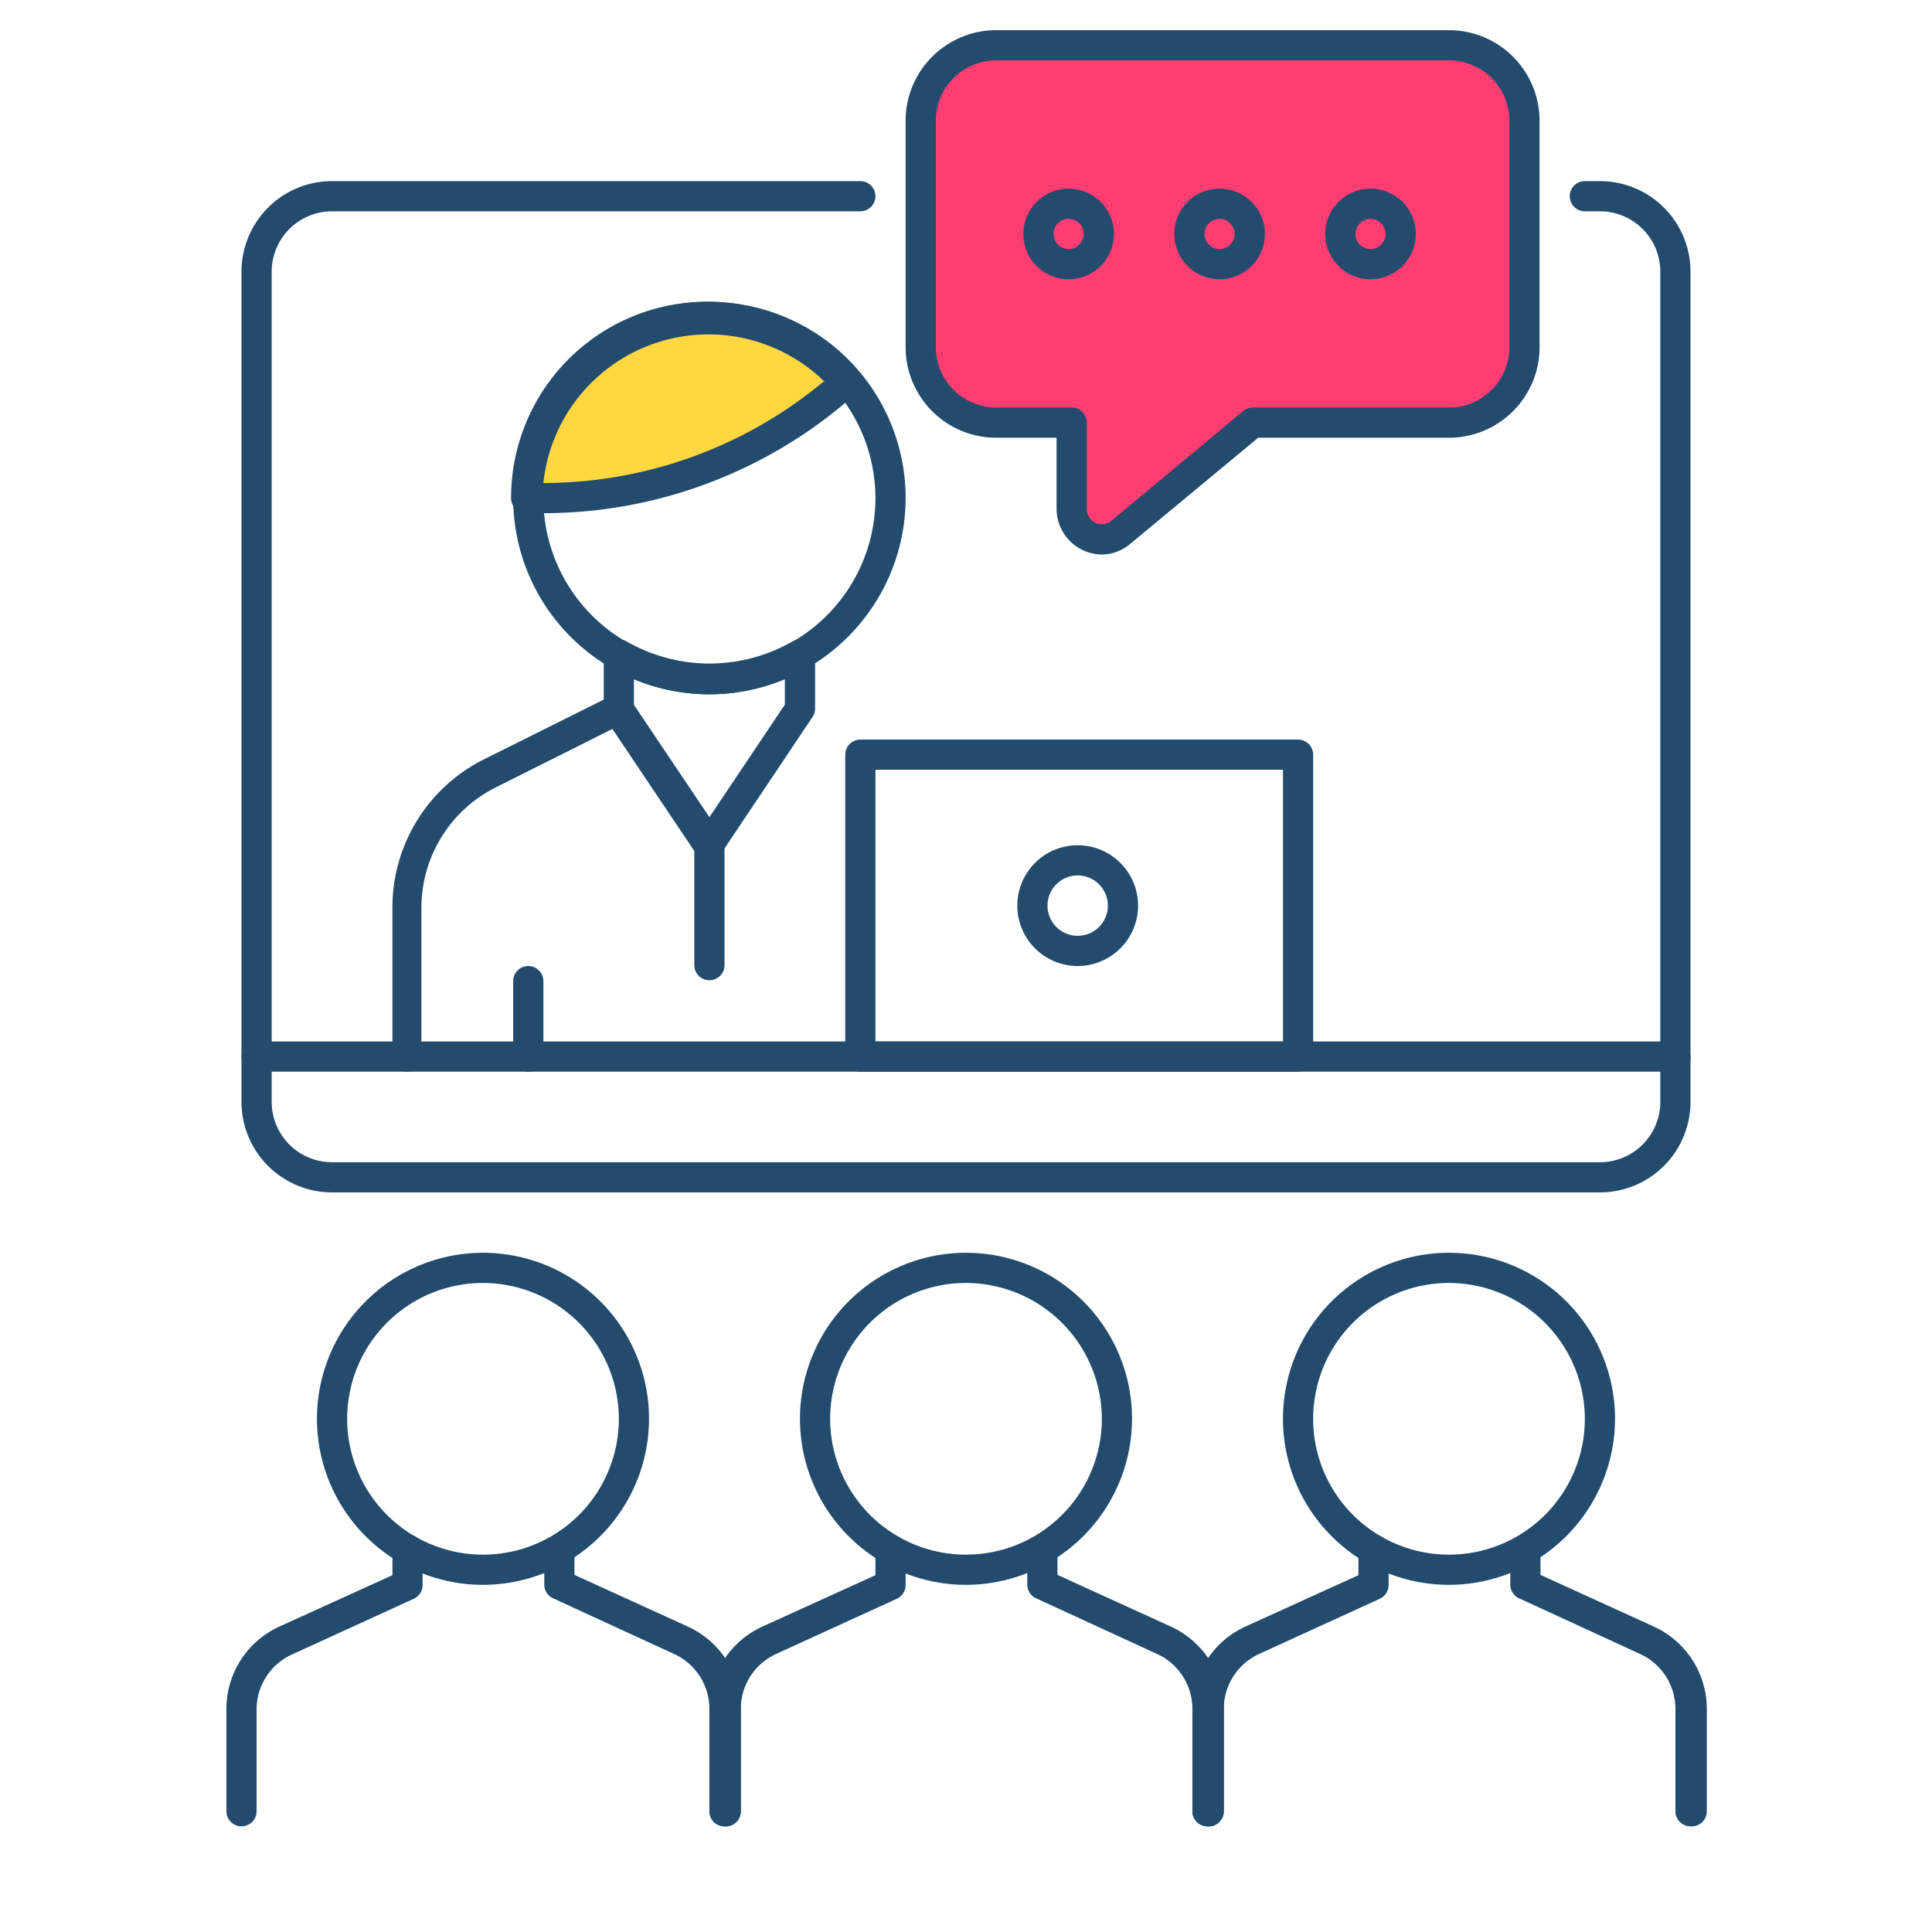
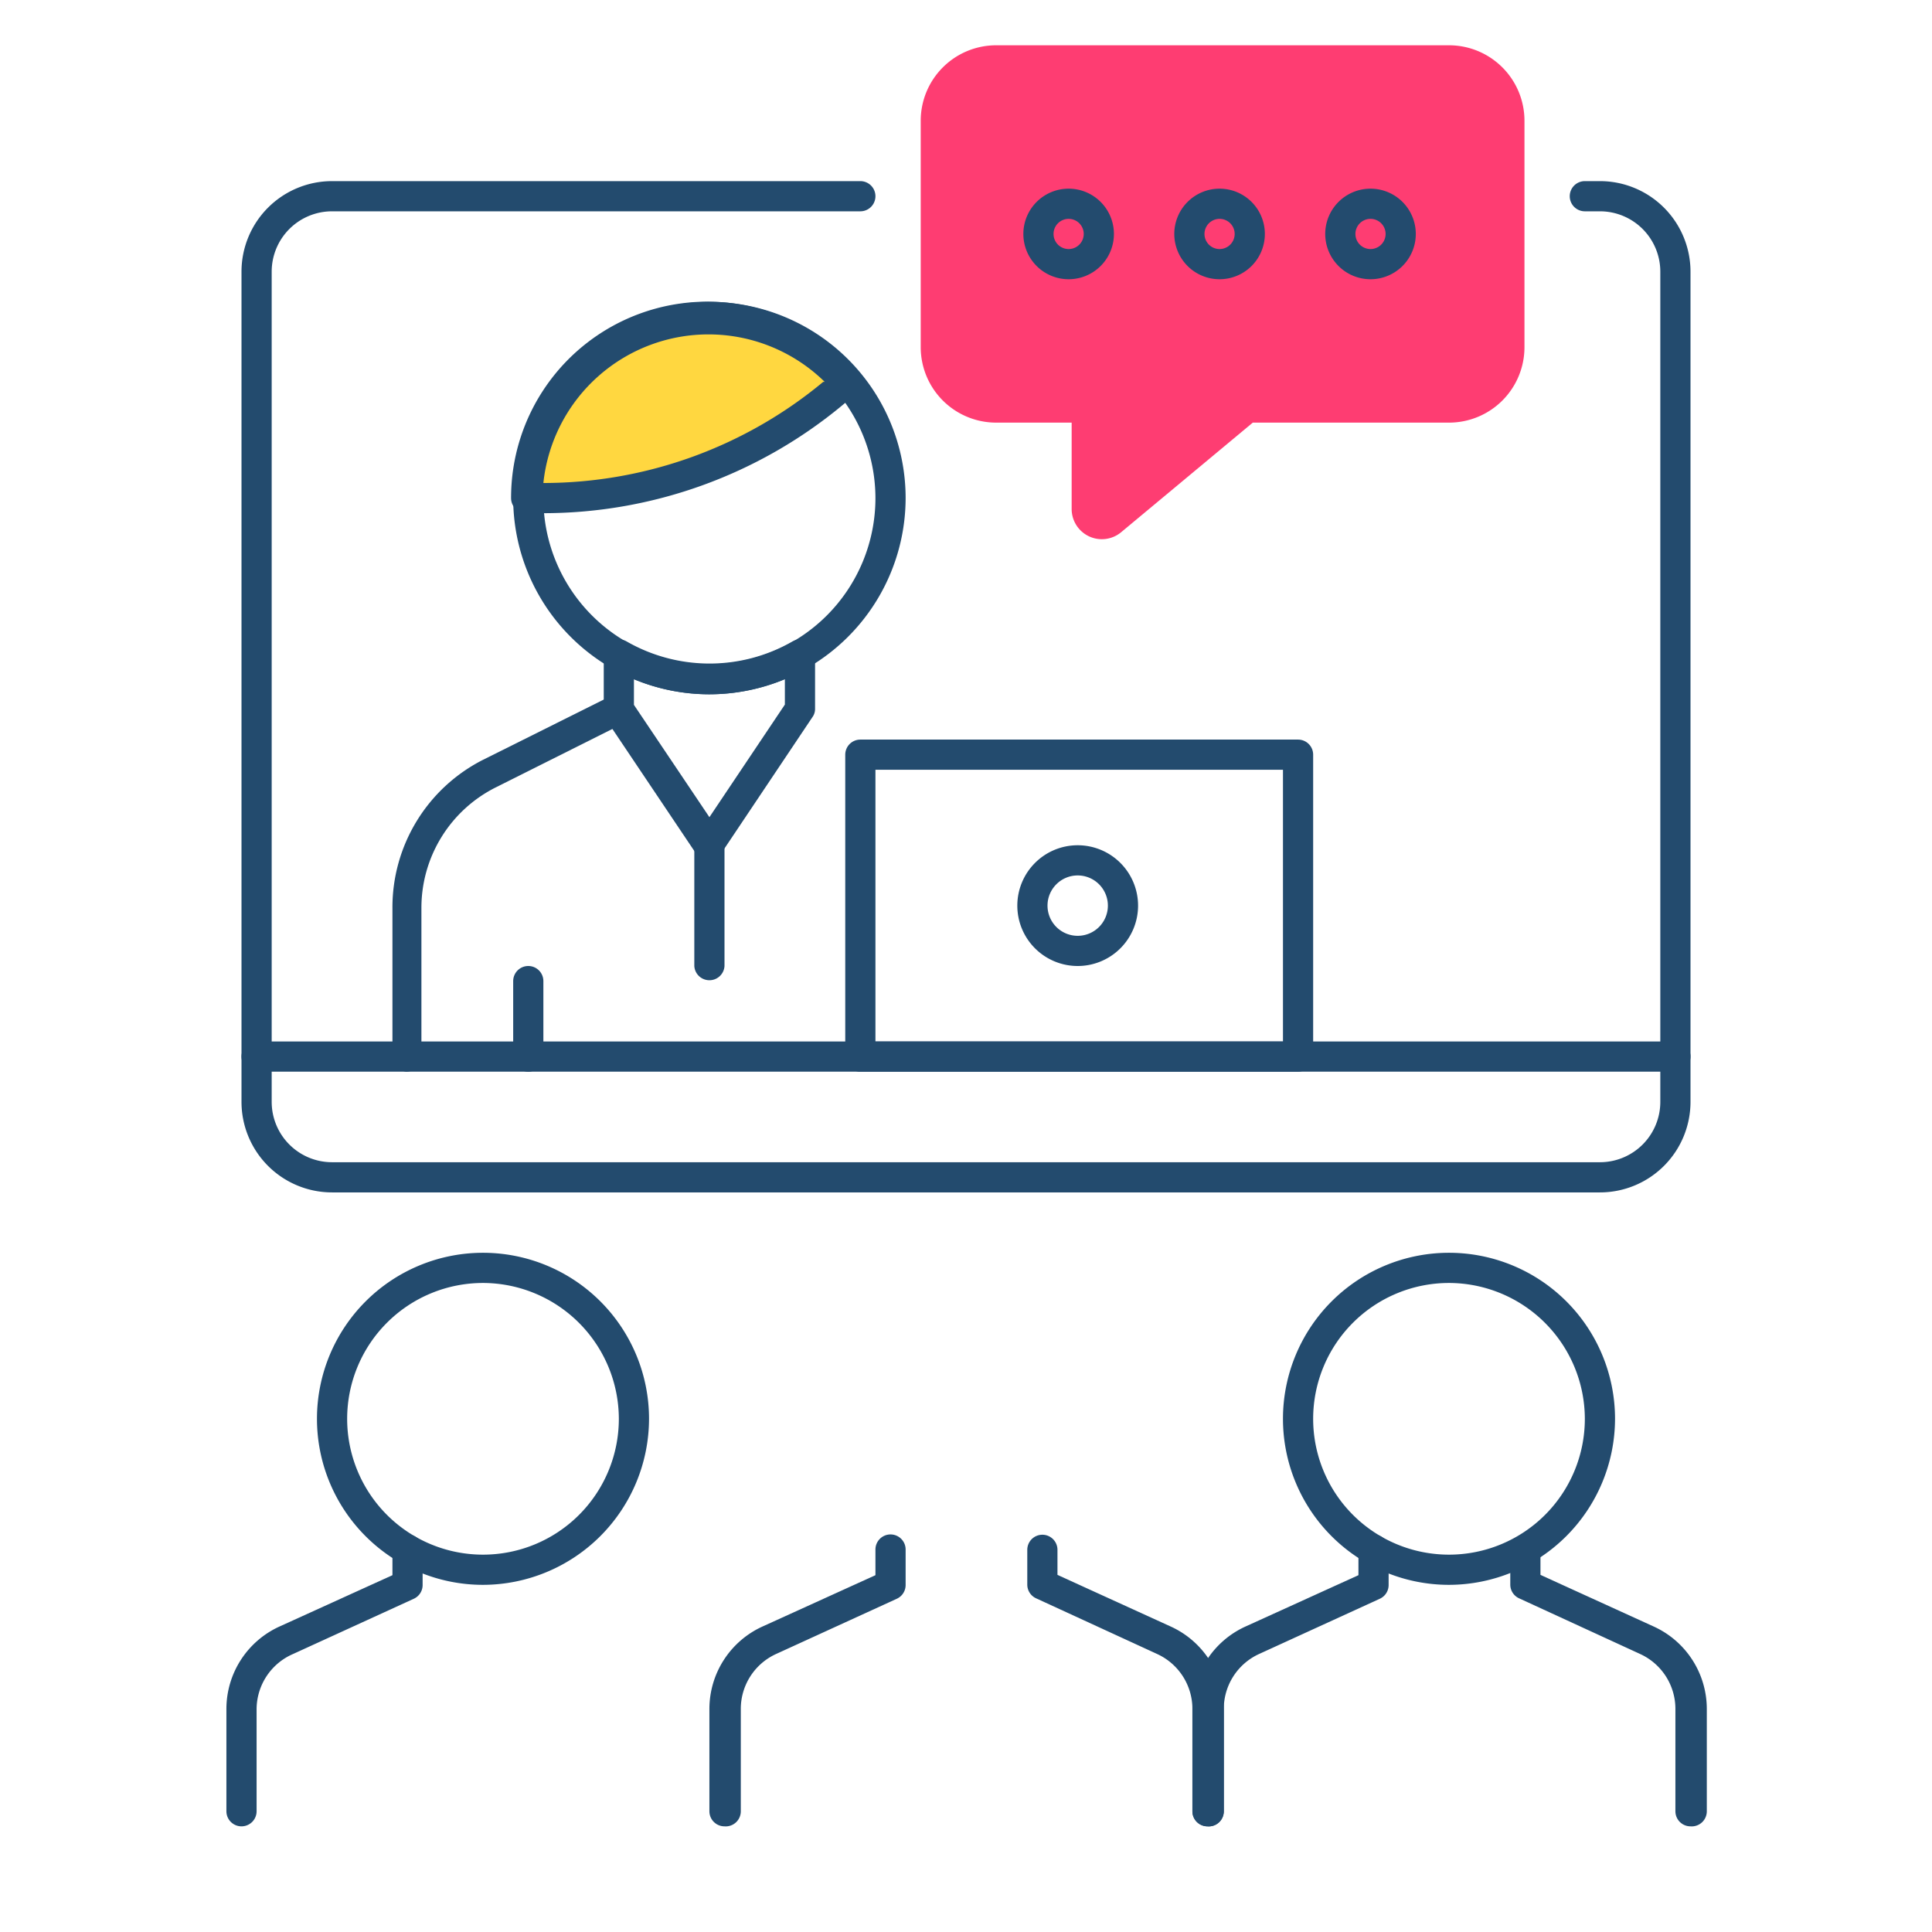
<svg xmlns="http://www.w3.org/2000/svg" viewBox="0 0 64 64">
  <defs>
    <style>.a{fill:#234b6e;}.b{fill:#fe3d72;}.c{fill:#ffd740;}</style>
  </defs>
  <path class="a" d="M16,52.5A5.5,5.5,0,1,1,21.5,47,5.51,5.51,0,0,1,16,52.5Zm0-10A4.5,4.5,0,1,0,20.5,47,4.51,4.51,0,0,0,16,42.5Z" />
  <path class="a" d="M8,60.5a.5.5,0,0,1-.5-.5V56.61a3,3,0,0,1,1.76-2.73L13,52.18v-.85a.5.5,0,0,1,.5-.5h0a.5.5,0,0,1,.5.5V52.5a.5.5,0,0,1-.29.46l-4,1.83A2,2,0,0,0,8.5,56.61V60A.5.5,0,0,1,8,60.5Z" />
-   <path class="a" d="M24,60.5a.5.5,0,0,1-.5-.5V56.61a2,2,0,0,0-1.17-1.82l-4-1.84a.5.5,0,0,1-.3-.45V51.34a.5.5,0,0,1,.5-.5h0a.5.5,0,0,1,.5.5v.83l3.75,1.71a3,3,0,0,1,1.76,2.73V60A.5.5,0,0,1,24,60.5Z" />
-   <path class="a" d="M32,52.5A5.5,5.5,0,1,1,37.5,47,5.51,5.51,0,0,1,32,52.5Zm0-10A4.5,4.5,0,1,0,36.5,47,4.51,4.51,0,0,0,32,42.5Z" />
  <path class="a" d="M24,60.5a.5.5,0,0,1-.5-.5V56.61a3,3,0,0,1,1.76-2.73L29,52.18v-.85a.5.5,0,0,1,.5-.5h0a.5.5,0,0,1,.5.5V52.5a.5.5,0,0,1-.29.46l-4,1.83a2,2,0,0,0-1.17,1.82V60A.5.5,0,0,1,24,60.5Z" />
  <path class="a" d="M40,60.5a.5.5,0,0,1-.5-.5V56.61a2,2,0,0,0-1.17-1.82l-4-1.84a.5.5,0,0,1-.3-.45V51.34a.5.5,0,0,1,.5-.5h0a.5.5,0,0,1,.5.5v.83l3.75,1.71a3,3,0,0,1,1.76,2.73V60A.5.5,0,0,1,40,60.5Z" />
  <path class="a" d="M48,52.5A5.5,5.5,0,1,1,53.5,47,5.51,5.51,0,0,1,48,52.5Zm0-10A4.5,4.5,0,1,0,52.5,47,4.51,4.51,0,0,0,48,42.5Z" />
  <path class="a" d="M40,60.5a.5.5,0,0,1-.5-.5V56.61a3,3,0,0,1,1.76-2.73L45,52.18v-.85a.5.5,0,0,1,.5-.5h0a.5.5,0,0,1,.5.5V52.5a.5.5,0,0,1-.29.46l-4,1.83a2,2,0,0,0-1.17,1.82V60A.5.5,0,0,1,40,60.5Z" />
  <path class="a" d="M56,60.5a.5.5,0,0,1-.5-.5V56.61a2,2,0,0,0-1.17-1.82l-4-1.84a.5.5,0,0,1-.3-.45V51.34a.5.5,0,0,1,.5-.5h0a.5.5,0,0,1,.5.5v.83l3.75,1.71a3,3,0,0,1,1.76,2.73V60A.5.5,0,0,1,56,60.5Z" />
  <path class="a" d="M53,39.5H11a3,3,0,0,1-3-3V9a3,3,0,0,1,3-3H28.5a.5.5,0,0,1,0,1H11A2,2,0,0,0,9,9V36.5a2,2,0,0,0,2,2H53a2,2,0,0,0,2-2V9a2,2,0,0,0-2-2h-.5a.5.5,0,0,1,0-1H53a3,3,0,0,1,3,3V36.5A3,3,0,0,1,53,39.5Z" />
  <path class="a" d="M55.5,35.5H8.5a.5.5,0,0,1,0-1h47a.5.5,0,0,1,0,1Z" />
  <path class="b" d="M48,1.5H33A2.5,2.5,0,0,0,30.5,4v7.5A2.5,2.5,0,0,0,33,14h2.5v2.86a1,1,0,0,0,1.64.77L41.5,14H48a2.5,2.5,0,0,0,2.5-2.5V4A2.5,2.5,0,0,0,48,1.5Z" />
-   <path class="a" d="M36.5,18.37a1.52,1.52,0,0,1-1.5-1.5V14.5H33a3,3,0,0,1-3-3V4a3,3,0,0,1,3-3H48a3,3,0,0,1,3,3v7.5a3,3,0,0,1-3,3H41.68L37.46,18A1.49,1.49,0,0,1,36.5,18.37ZM33,2a2,2,0,0,0-2,2v7.5a2,2,0,0,0,2,2h2.5a.5.5,0,0,1,.5.5v2.87a.5.5,0,0,0,.82.38l4.36-3.63a.47.47,0,0,1,.32-.12H48a2,2,0,0,0,2-2V4a2,2,0,0,0-2-2Z" />
  <path class="a" d="M35.4,9.25a1.5,1.5,0,1,1,1.5-1.5A1.5,1.5,0,0,1,35.4,9.25Zm0-2a.5.5,0,0,0,0,1,.5.5,0,0,0,0-1Z" />
  <path class="a" d="M40.4,9.25a1.5,1.5,0,1,1,1.5-1.5A1.5,1.5,0,0,1,40.4,9.25Zm0-2a.5.5,0,0,0,0,1,.5.5,0,0,0,0-1Z" />
  <path class="a" d="M45.4,9.25a1.5,1.5,0,1,1,1.5-1.5A1.5,1.5,0,0,1,45.4,9.25Zm0-2a.5.5,0,0,0,0,1,.5.5,0,0,0,0-1Z" />
  <path class="a" d="M43,35.5H28.45A.5.5,0,0,1,28,35V25a.5.5,0,0,1,.5-.5H43a.5.5,0,0,1,.5.5V35A.5.5,0,0,1,43,35.5Zm-14-1h13.5v-9H29Z" />
  <path class="a" d="M23.46,23A6.5,6.5,0,1,1,30,16.5,6.51,6.51,0,0,1,23.46,23Zm0-12A5.5,5.5,0,1,0,29,16.5,5.51,5.51,0,0,0,23.46,11Z" />
  <path class="c" d="M27.62,13l.45-.37A6,6,0,0,0,17.46,16.5H18A15,15,0,0,0,27.62,13Z" />
  <path class="a" d="M18,17h-.57a.5.5,0,0,1-.5-.5,6.5,6.5,0,0,1,11.5-4.16.52.52,0,0,1,.11.36.48.48,0,0,1-.18.34l-.45.38A15.52,15.52,0,0,1,18,17Zm0-1h0a14.51,14.51,0,0,0,9.27-3.35h0l.05,0A5.5,5.5,0,0,0,18,16Z" />
  <path class="a" d="M13.46,35.5A.5.5,0,0,1,13,35V30.09a5.48,5.48,0,0,1,3-4.92l4.23-2.11a.5.5,0,0,1,.45.89l-4.23,2.12a4.46,4.46,0,0,0-2.49,4V35A.5.5,0,0,1,13.46,35.5Z" />
  <path class="a" d="M17.46,35.5A.5.5,0,0,1,17,35V32.5a.5.5,0,0,1,.5-.5.5.5,0,0,1,.5.5V35A.5.5,0,0,1,17.46,35.5Z" />
  <path class="a" d="M23.46,28.47a.54.54,0,0,1-.42-.22l-3-4.47A.46.46,0,0,1,20,23.5V21.68a.51.51,0,0,1,.26-.43.5.5,0,0,1,.5,0,5.52,5.52,0,0,0,5.49,0,.5.5,0,0,1,.75.44v1.8a.46.46,0,0,1-.09.27l-3,4.48a.5.5,0,0,1-.41.22ZM21,23.35l2.5,3.72L26,23.34V22.5a6.52,6.52,0,0,1-5,0Z" />
  <path class="a" d="M23.46,32.47A.5.5,0,0,1,23,32V28a.5.5,0,0,1,1,0v4A.5.5,0,0,1,23.46,32.47Z" />
  <path class="a" d="M35.7,32a2,2,0,1,1,2-2A2,2,0,0,1,35.7,32Zm0-3a1,1,0,1,0,1,1A1,1,0,0,0,35.7,29Z" />
</svg>